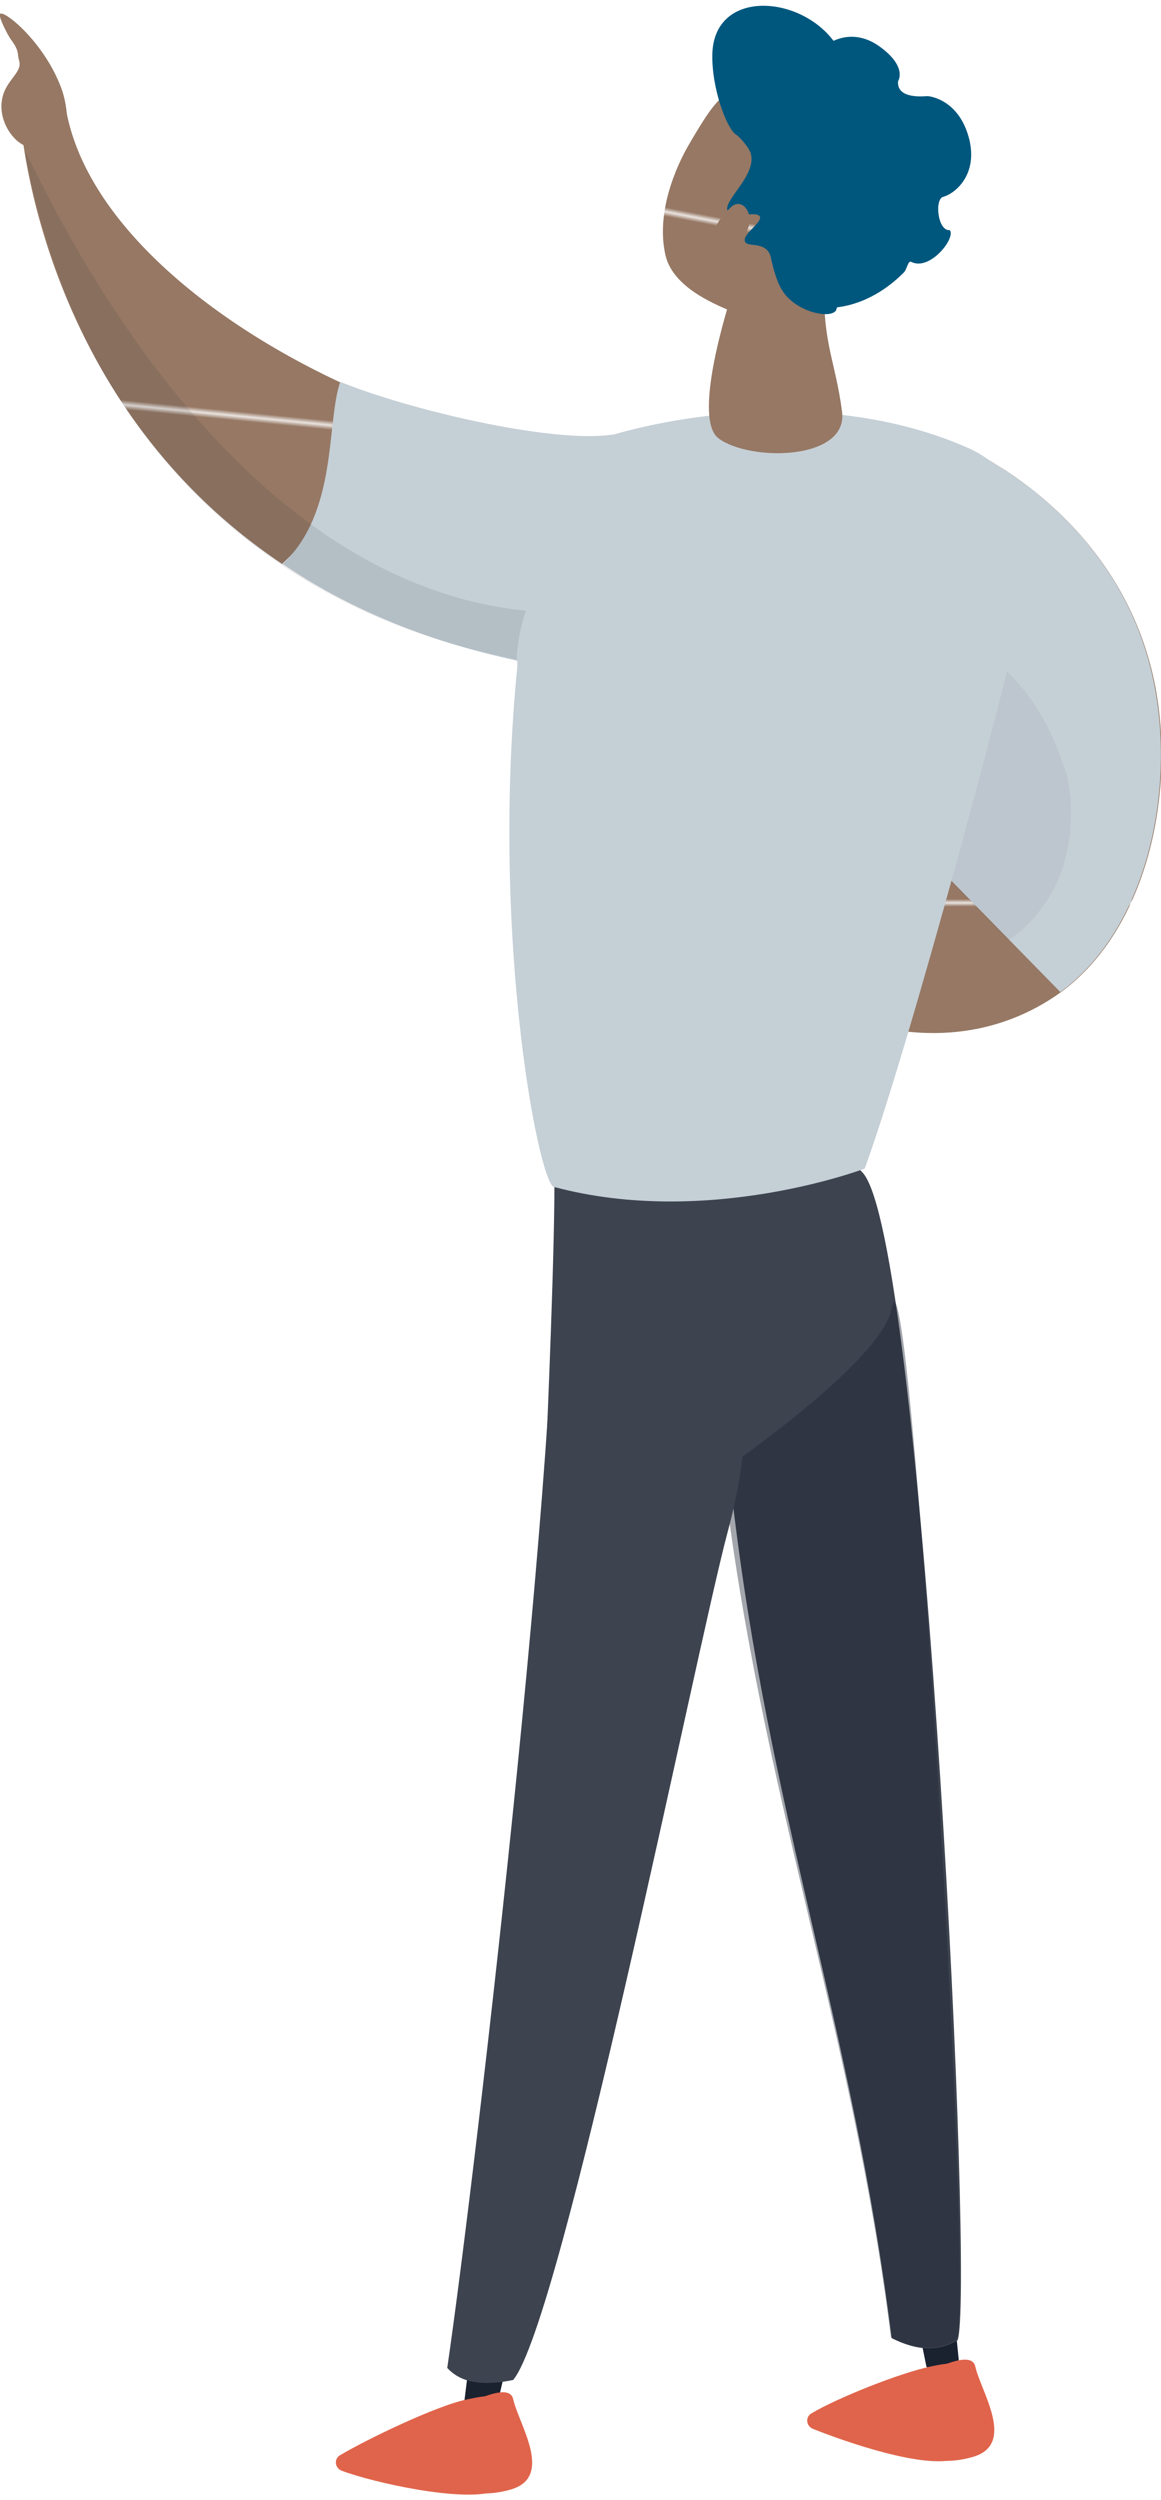
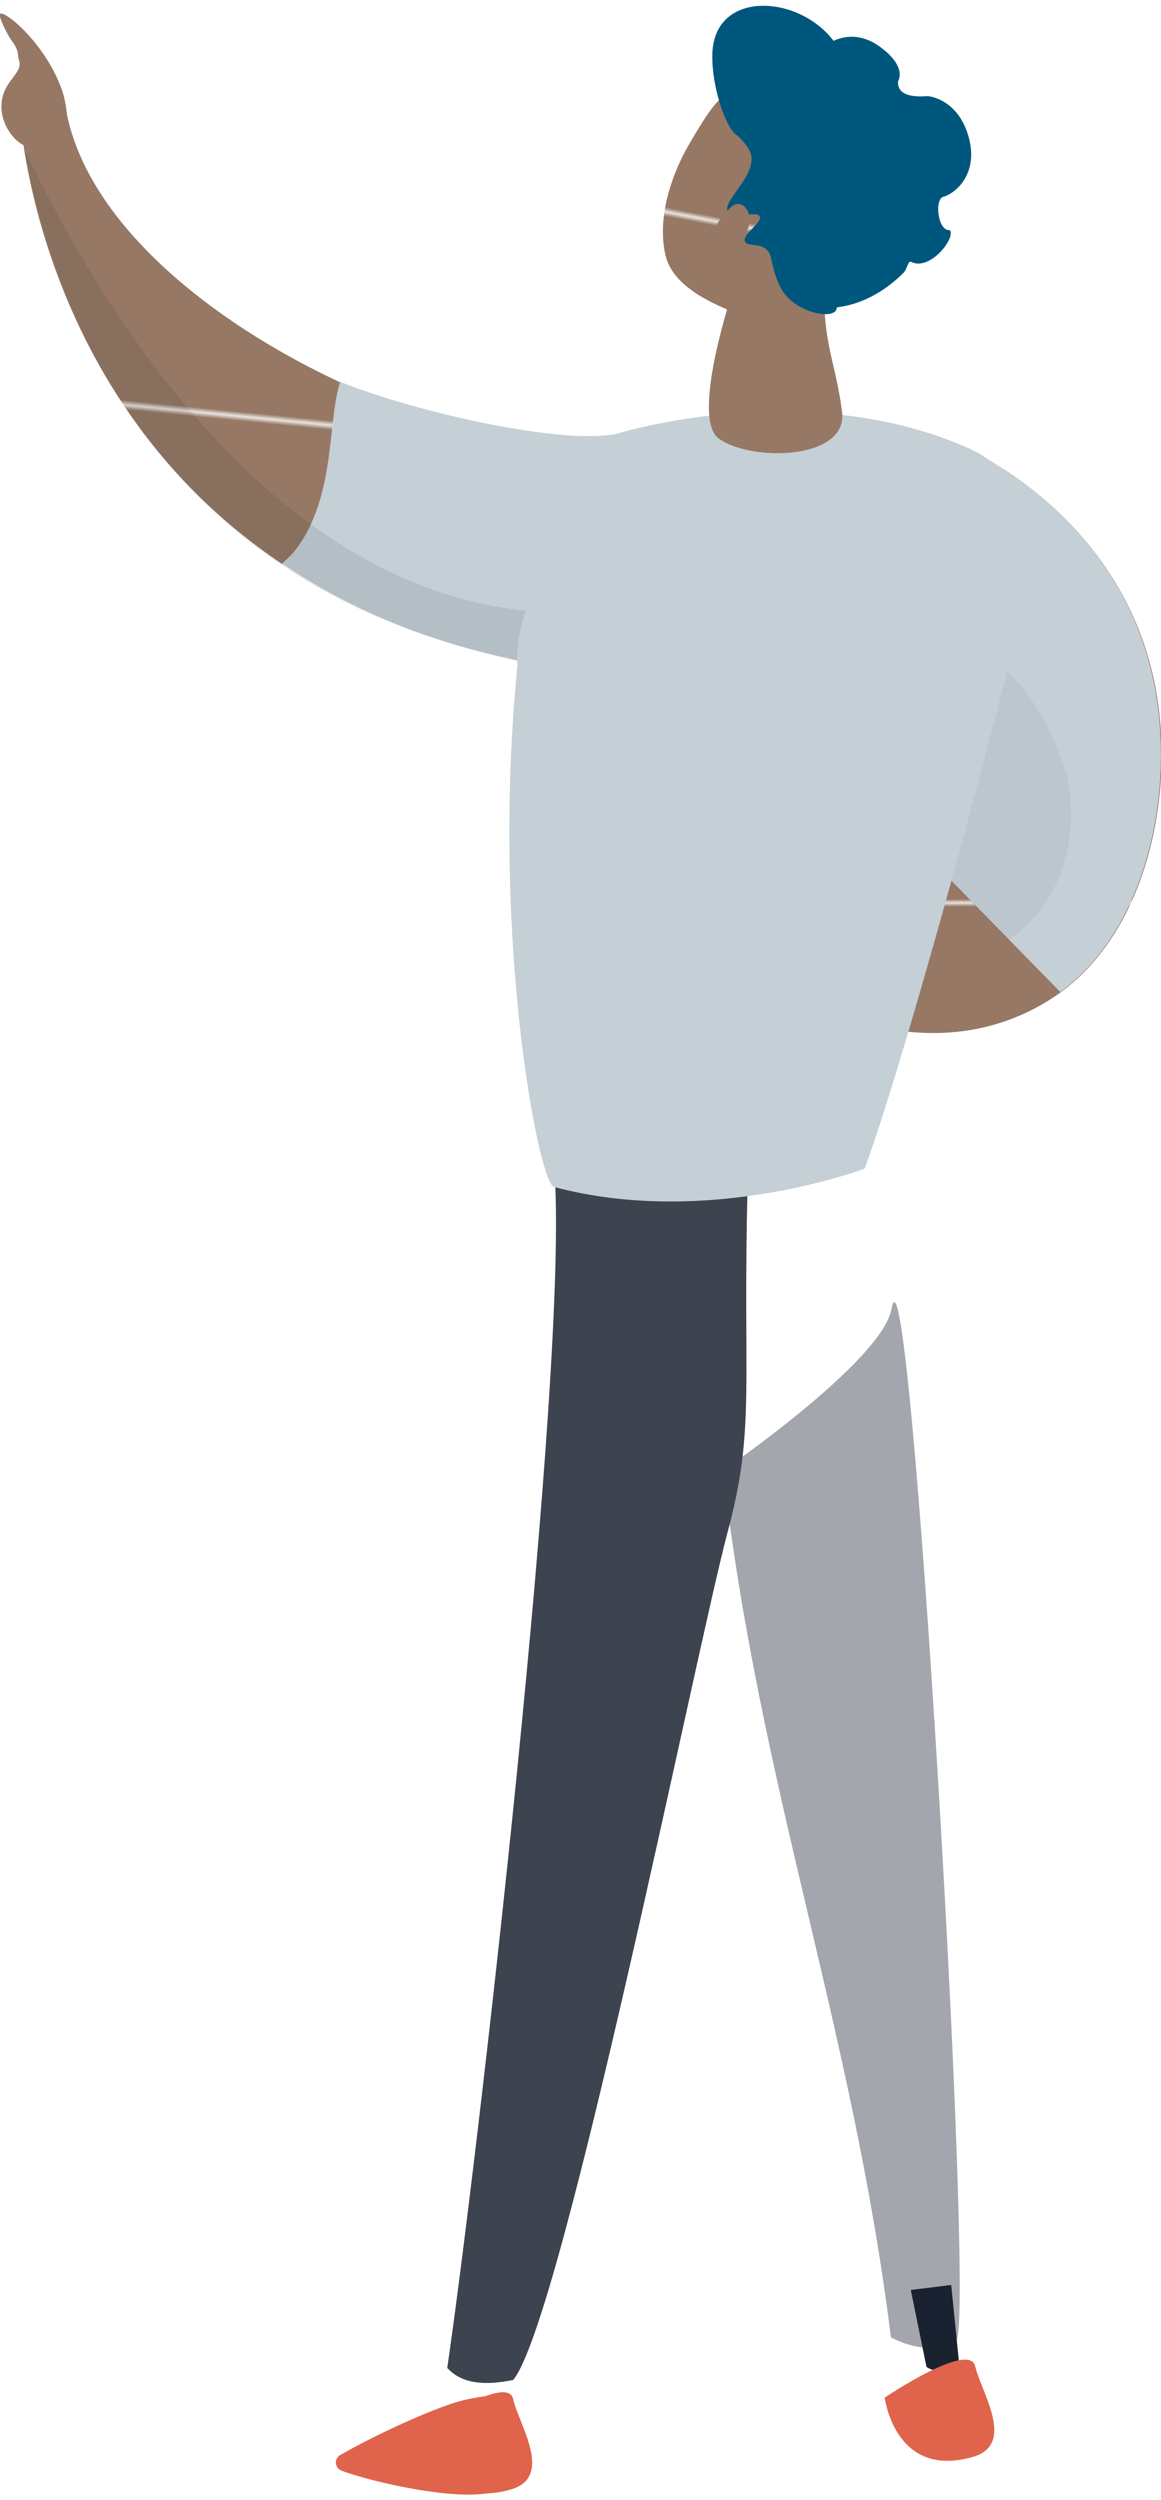
<svg xmlns="http://www.w3.org/2000/svg" xmlns:xlink="http://www.w3.org/1999/xlink" version="1.1" x="0px" y="0px" width="163px" height="351px" viewBox="0 0 163.8 351" style="overflow:visible;enable-background:new 0 0 163.8 351;" xml:space="preserve" aria-hidden="true">
  <style type="text/css">
	.st0-60fa2c742252e{fill:none;}
	.st1-60fa2c742252e{fill:#967864;}
	.st2-60fa2c742252e{fill:url(#SVGID_1_60fa2c742252e);}
	.st3-60fa2c742252e{fill:#C5CFD6;}
	.st4-60fa2c742252e{opacity:5.000000e-02;fill:#1A2230;}
	.st5-60fa2c742252e{fill:#1A2230;}
	.st6-60fa2c742252e{fill:#E0644B;}
	.st7-60fa2c742252e{fill:#3D434F;}
	.st8-60fa2c742252e{opacity:0.4;fill:#1A2230;}
	.st9-60fa2c742252e{fill:url(#SVGID_2_60fa2c742252e);}
	.st10-60fa2c742252e{fill:url(#SVGID_3_60fa2c742252e);}
	.st11-60fa2c742252e{fill:#00577E;}
	.st12-60fa2c742252e{fill:url(#SVGID_4_60fa2c742252e);}
	.st13-60fa2c742252e{fill:url(#SVGID_5_60fa2c742252e);}
	.st14-60fa2c742252e{fill:url(#SVGID_6_60fa2c742252e);}
	.st15-60fa2c742252e{opacity:0.1;fill:#1A2230;}
	.st16-60fa2c742252e{fill:url(#SVGID_7_);}
	.st17-60fa2c742252e{fill:url(#SVGID_8_);}
	.st18-60fa2c742252e{fill:url(#SVGID_9_);}
	.st19-60fa2c742252e{fill:url(#SVGID_10_);}
	.st20-60fa2c742252e{fill:url(#SVGID_11_);}
	.st21-60fa2c742252e{fill:url(#SVGID_12_);}
</style>
  <defs>
    <linearGradient class="cerosgradient" data-cerosgradient="true" id="CerosGradient_id3c7b42e82" gradientUnits="userSpaceOnUse" x1="50%" y1="100%" x2="50%" y2="0%">
      <stop offset="0%" stop-color="#d1d1d1" />
      <stop offset="100%" stop-color="#d1d1d1" />
    </linearGradient>
    <linearGradient />
    <pattern x="-2646.6" y="-3345.2" width="115.2" height="115.2" patternUnits="userSpaceOnUse" id="New_Pattern_Swatch_860fa2c742252e" viewBox="0 -115.2 115.2 115.2" style="overflow:visible;">
      <g>
        <rect y="-115.2" class="st0-60fa2c742252e" width="115.2" height="115.2" />
        <rect x="0" y="-115.2" class="st1-60fa2c742252e" width="115.2" height="115.2" />
      </g>
    </pattern>
  </defs>
  <g>
    <g>
      <pattern id="SVGID_1_60fa2c742252e" xlink:href="#New_Pattern_Swatch_860fa2c742252e" patternTransform="matrix(0.532 0 0 0.532 -3902.637 -1179.194)">
		</pattern>
      <path class="st2-60fa2c742252e" d="M136.8,62.6c2.4,1.2,21.8,10.7,26.2,33.4c2.9,15.4-1.3,34.3-13.3,43.1c-17.6,12.7-44.8,5-67-28.3    c0.2-2.3,0.4-4.6,0.6-6.9c36,17.6,39.3,16.3,43.5,11.7c3.2-3.5,1.4-8.6,2.1-19.8C129.5,81.1,133.4,70.2,136.8,62.6z" />
      <path class="st3-60fa2c742252e" d="M136.8,62.6c2.4,1.2,21.8,10.7,26.1,33.4c2.9,15.4-1.3,34.3-13.3,43.1l-23-23.5c3.2-3.5,1.4-8.6,2.1-19.8    c0.3-4.4,1-8.6,1.5-12.4C131.6,73.9,132.1,67.3,136.8,62.6z" />
      <path class="st4-60fa2c742252e" d="M124.6,86.6c2.4,1.2,19.2-0.3,25.9,21.9c0,0,3.9,14.6-8.2,23.3l-15.8-16.1C129.7,112.1,119.9,91.3,124.6,86.6    z" />
    </g>
    <path class="st5-60fa2c742252e" d="M128.5,322.2l2.2,10.8c0.3,0.5,3.1,1.3,4.6-0.6l-1.1-10.9L128.5,322.2z" />
-     <path class="st6-60fa2c742252e" d="M114.7,341.8c-1-0.4-1.1-1.7-0.2-2.2c3.7-2.2,12.5-5.7,16.8-6.6c4.3-0.9,3.6-0.3,4.5,1.5   c0.3,0.7,0.8,10.9-0.8,11.5C130.6,347.6,119.2,343.6,114.7,341.8z" />
    <path class="st6-60fa2c742252e" d="M124.8,337.4c0,0,12-8.1,12.8-4.4c0.8,3.6,5.9,11.1-0.5,12.8C127.7,348.4,125.3,340.3,124.8,337.4z" />
-     <path class="st5-60fa2c742252e" d="M66.8,327.5L65.5,338c0.2,0.5,2.7,2,4.6,0.6l2.4-10.3L66.8,327.5z" />
    <path class="st6-60fa2c742252e" d="M48.2,347.7c-1-0.4-1.1-1.7-0.2-2.2c3.7-2.2,13.8-7.1,18.1-7.9c4.3-0.9,3.6-0.3,4.5,1.5   c0.3,0.7,0.8,10.9-0.8,11.5C65.4,352.2,52.7,349.4,48.2,347.7z" />
    <path class="st6-60fa2c742252e" d="M59.6,342c0,0,12-8.1,12.8-4.4c0.8,3.6,5.9,11.1-0.5,12.8C62.4,353,60,344.8,59.6,342z" />
-     <path class="st7-60fa2c742252e" d="M78.2,164c0.2,9.2-1.1,38.7-1.1,38.7c7.9,4.1,16.7,6.7,26.2,7.7c5.2,44.9,17,74.5,22.5,118.6   c3.2,1.6,6.3,2.1,9.3,0.3c2.4-6.1-4.6-150.9-13-164.2C119.3,160.6,106,159.9,78.2,164z" />
    <path class="st8-60fa2c742252e" d="M102,206.6c5.2,44.9,18.2,78.3,23.7,122.3c3.2,1.6,6.3,2.1,9.3,0.3c2.4-6.1-6.6-159.2-9.2-145.5   C124.6,191.1,102,206.6,102,206.6z" />
    <path class="st7-60fa2c742252e" d="M78.2,164c2.2,27.8-11.1,141.9-15.1,169.2c2.1,2.3,5.4,2.5,9.3,1.7c6.9-8.3,25.7-102.4,30.2-119.4   c4.1-15.2,2.1-20.7,2.9-49.9C91.3,163.9,92.4,165.7,78.2,164z" />
    <g>
      <path class="st3-60fa2c742252e" d="M136.5,62.3c-25.6-11.3-57.8-0.7-58.4,2.1c-12.7,47.4-2.5,102.2,0.1,102.2c21.7,5.8,43.8-2.6,43.8-2.6    c6.7-18.4,21.3-73.6,21.3-75.7C144.9,81.4,148.3,67.5,136.5,62.3z" />
    </g>
    <pattern id="SVGID_2_60fa2c742252e" xlink:href="#New_Pattern_Swatch_860fa2c742252e" patternTransform="matrix(0.603 0.115 -0.139 0.614 -1874.753 -283.878)">
	</pattern>
    <path class="st9-60fa2c742252e" d="M93.9,35.2c-1.6-6.9,2.4-14.1,3.2-15.5c3.3-5.7,4.2-6.5,5.7-7.5l2.1-1.3c0,0,0.1,0,0.2-0.1   c1.3-0.5,5.8-0.6,6.7-0.4c2.9,0.6,5.4,12.6,3.8,29.4c0.1,0.6,0.2,1.3,0.3,1.9c0.5,4.1-13.1,4-12.7,1.4   C102.2,42.5,95.1,40.2,93.9,35.2z" />
    <pattern id="SVGID_3_60fa2c742252e" xlink:href="#New_Pattern_Swatch_860fa2c742252e" patternTransform="matrix(0.598 6.153934e-02 -6.153934e-02 0.598 -2054.213 -563.003)">
	</pattern>
    <path class="st10-60fa2c742252e" d="M116.3,39.8c-0.2,7.7,1.6,10.5,2.5,17.4c0.9,6.9-12.9,7.1-17.4,3.8c-4.1-3,2.2-21.5,2.2-21.5   C112.2,27.9,112.2,44.1,116.3,39.8z" />
    <path class="st11-60fa2c742252e" d="M100.5,6.8c-0.1,5,2.1,10.5,3.3,11.3c0.2,0.1,1,0.8,1.8,2c0.1,0.2,0.2,0.4,0.3,0.6c1,3.2-4.1,6.8-3.2,8.3   c0.7,1.1,4.1-0.2,4.5,0.7c0.4,0.8-2.5,2.5-2.1,3.5c0.3,0.8,2.1,0.1,3.2,1.3c0.5,0.6,0.4,1,0.9,2.8c0.3,1,0.7,2.1,1.1,2.7   c1.7,3,6.6,4.2,7.6,3c0.1-0.1,0.1-0.3,0.2-0.5c4.8-0.6,8.1-3.6,9.4-4.9c0.5-0.5,0.6-1.8,1.1-1.5c2.6,1.3,6.3-3.4,5.4-4.5   c-1.7,0.2-2.2-4.4-0.9-4.7c1.5-0.4,4.8-2.9,3.7-7.9c-1.4-6-5.9-6.3-5.9-6.3c-0.5,0-4.4,0.5-4.2-2.1c0,0,1.4-2-2.6-4.9   c-2.8-2-5.2-1.4-6.5-0.8C112.6-1.7,100.7-2.3,100.5,6.8z" />
    <pattern id="SVGID_4_60fa2c742252e" xlink:href="#New_Pattern_Swatch_860fa2c742252e" patternTransform="matrix(0.598 6.153934e-02 -6.153934e-02 0.598 -2054.213 -563.003)">
	</pattern>
    <path class="st12-60fa2c742252e" d="M103.2,28.3c1.4-1.2,2.9,0.6,2.5,2.5c-0.4,1.9-2.7,3.4-4.4,2.6C99.7,32.6,101.4,29.9,103.2,28.3z" />
    <g>
      <pattern id="SVGID_5_60fa2c742252e" xlink:href="#New_Pattern_Swatch_860fa2c742252e" patternTransform="matrix(0.675 6.689128e-02 -6.507437e-02 0.657 -959.423 -1668.899)">
		</pattern>
      <path class="st13-60fa2c742252e" d="M2.8,15c3-3,6.4-1.1,6.4-1.1c2.6,17.3,23,33,44.6,41.7c-2,5.9-6.2,15.8-14,23.1C4.7,55.2,2.8,15,2.8,15z" />
      <pattern id="SVGID_6_60fa2c742252e" xlink:href="#New_Pattern_Swatch_860fa2c742252e" patternTransform="matrix(0.64 -0.225 0.225 0.64 -2451.788 -3103.97)">
		</pattern>
      <path class="st14-60fa2c742252e" d="M9,20c0.4-1.5,0.9-4.5-0.2-8C6.5,5.3,0.6,0.5,0,1.1C-0.3,1.3,1,4,1.6,4.8c1.2,1.6,0.8,2,1.1,2.9    c0.5,1.7-1.9,2.7-2.4,5.4c-0.4,2,0.4,4.3,2,5.8C5,21.3,8.8,20.1,9,20z" />
      <path class="st3-60fa2c742252e" d="M86,60.5c16.7-2.1-5.8,34.2-12.8,31.9c-13.6-2.9-24.5-7.7-33.3-13.7c7.8-7.4,6.1-19.8,8.1-25.7    C57.5,56.9,77.4,61.6,86,60.5z" />
      <path class="st15-60fa2c742252e" d="M3.5,20.7C16.3,87,73.2,91.3,73.1,92.4c-0.2,2.2-0.6-2.2,1.1-7.1C27.3,80.6,2.7,16.7,3.5,20.7z" />
    </g>
  </g>
</svg>